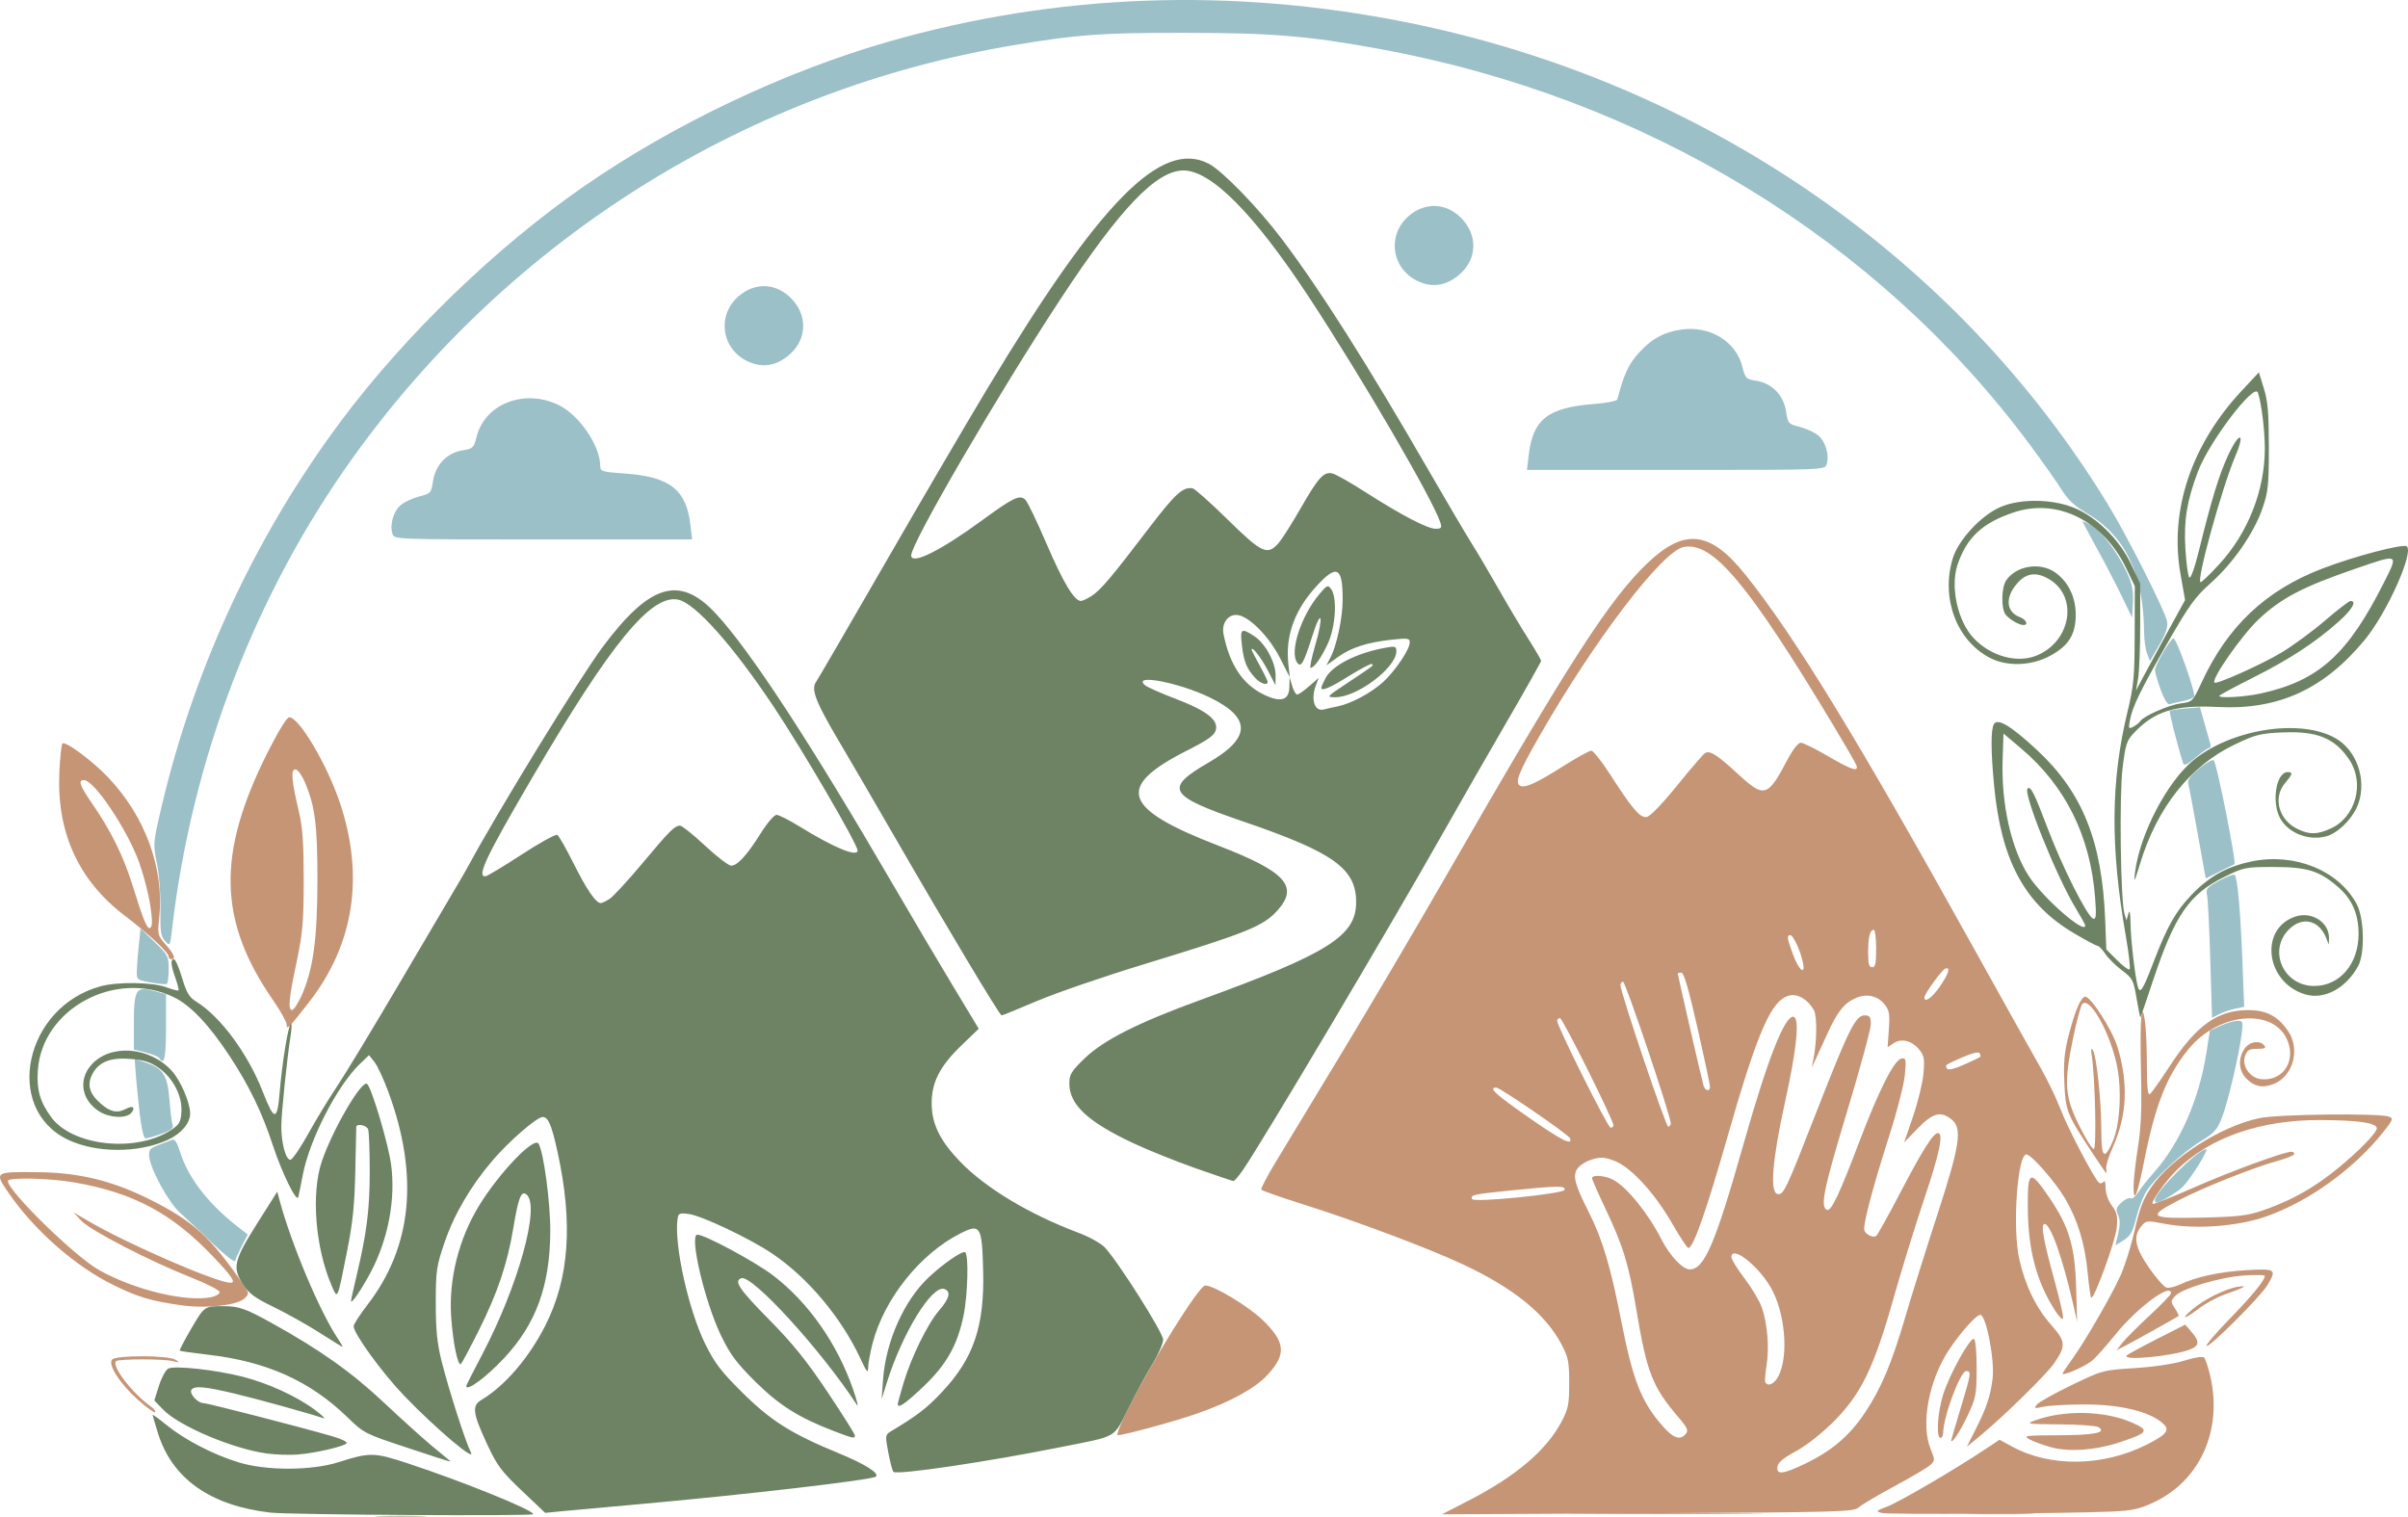
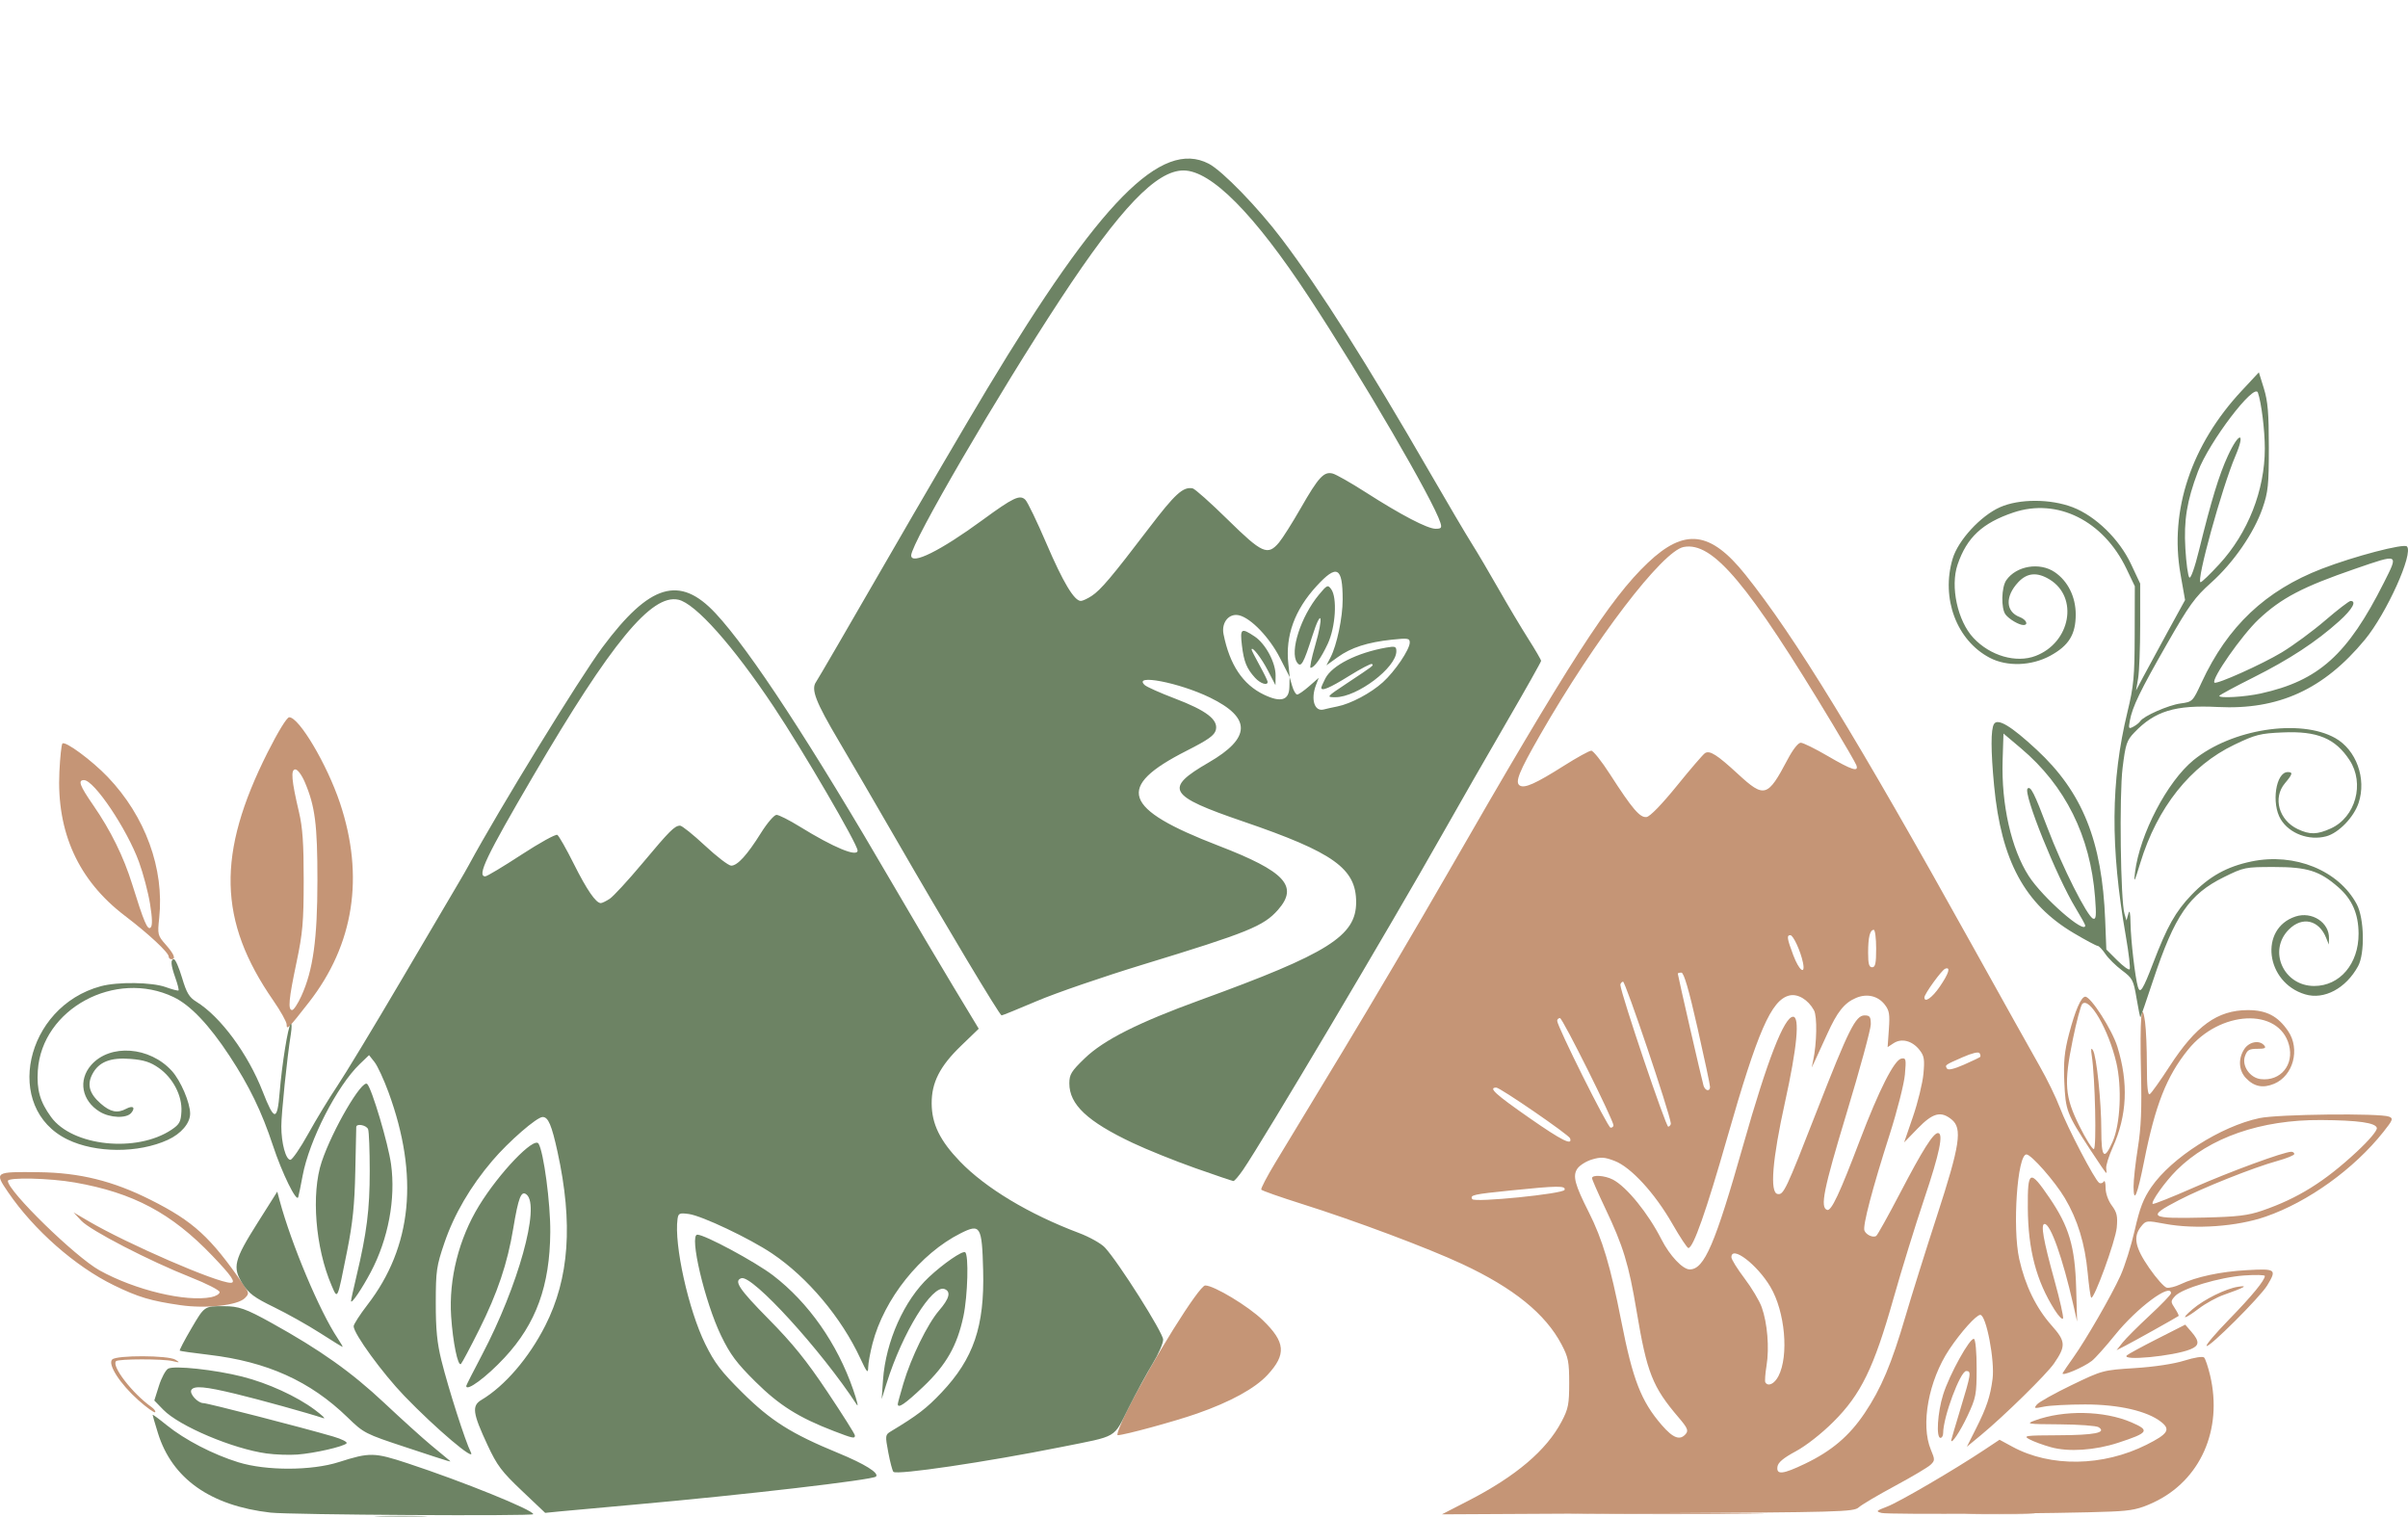
<svg xmlns="http://www.w3.org/2000/svg" width="400" height="252" viewBox="0 0 400 252" fill="none">
  <path d="M63.109 251.849C65.141 251.767 68.347 251.767 70.233 251.85C72.119 251.933 70.457 252.001 66.538 252C62.62 251.999 61.077 251.932 63.109 251.849Z" fill="#B8C2B4" />
-   <path d="M35.325 206.556C33.346 204.655 30.917 202.375 29.928 201.491C27.997 199.765 24.95 194.188 24.783 192.075C24.699 191.014 24.921 190.736 26.243 190.247C27.1 189.931 28.113 189.538 28.494 189.375C29.031 189.145 29.357 189.61 29.933 191.425C31.299 195.72 34.663 200.051 39.599 203.866L41.156 205.069L40.176 206.971C39.638 208.017 39.135 209.13 39.06 209.444C38.983 209.761 37.328 208.481 35.325 206.556ZM351.862 204.886C352.185 203.475 352.177 202.573 351.833 201.819C351.419 200.913 351.504 200.603 352.394 199.769C352.971 199.228 353.649 198.913 353.901 199.069C354.153 199.224 354.712 198.796 355.143 198.116C355.573 197.436 356.796 195.896 357.859 194.694C362.123 189.874 365.305 182.599 366.502 174.934L367.085 171.199L368.868 170.391C369.849 169.947 371.098 169.579 371.644 169.573C372.569 169.564 372.62 169.708 372.38 171.674C371.953 175.17 370.13 182.951 369.129 185.554C368.316 187.666 367.853 188.199 365.708 189.491C362.691 191.309 357.903 195.706 356.533 197.918C355.98 198.81 355.219 200.802 354.843 202.343C354.286 204.619 353.899 205.309 352.78 206.015L351.403 206.885L351.862 204.886ZM357.961 199.363C357.961 198.037 365.143 190.884 366.475 190.884C366.95 190.884 364.147 195.45 362.698 197.035C361.864 197.948 358.87 199.767 358.201 199.767C358.069 199.767 357.961 199.586 357.961 199.363ZM23.181 184.777C22.911 182.395 22.62 179.419 22.533 178.165L22.376 175.884L24.31 176.541C27.124 177.498 27.839 178.656 28.157 182.772C28.306 184.691 28.542 186.56 28.683 186.926C28.869 187.408 28.356 187.799 26.811 188.351C25.642 188.769 24.456 189.111 24.178 189.11C23.868 189.108 23.481 187.427 23.181 184.777ZM26.465 175.782C26.314 175.537 25.3 175.114 24.213 174.841L22.235 174.344V170.677C22.235 164.133 22.472 163.749 25.909 164.701L27.578 165.164V170.695C27.578 175.728 27.279 177.096 26.465 175.782ZM367.158 159.436C367.001 154.135 366.755 149.289 366.612 148.666C366.381 147.664 366.615 147.392 368.642 146.29C369.903 145.606 371.061 145.173 371.216 145.328C371.676 145.787 372.15 151.056 372.481 159.409L372.791 167.242L371.276 167.568C370.442 167.747 369.239 168.159 368.603 168.484L367.445 169.074L367.158 159.436ZM25.018 163.197C22.695 162.779 22.681 162.767 22.729 161.173C22.756 160.291 22.906 158.371 23.063 156.905L23.349 154.24L25.686 156.49C27.909 158.629 28.024 158.852 28.024 161.017C28.024 162.269 27.873 163.366 27.69 163.455C27.506 163.545 26.304 163.428 25.018 163.197ZM27.412 156.302C26.702 155.518 26.589 154.726 26.653 150.994C26.696 148.536 26.441 145.23 26.074 143.475C25.474 140.604 25.488 140.032 26.236 136.631C31.553 112.445 41.927 89.684 56.611 69.986C67.267 55.692 82.44 41.033 97.039 30.927C111.995 20.574 130.495 11.803 147.798 6.862C175.582 -1.072 204.556 -2.133 233.696 3.717C282.776 13.571 325.038 42.639 350.184 83.838C353.387 89.087 359.661 101.5 359.978 103.216C360.15 104.152 359.803 105.203 358.673 107.157L357.133 109.823L356.656 108.572C356.394 107.884 356.171 106.285 356.16 105.019C356.078 95.285 353.004 88.954 346.529 85.181C344.624 84.071 343.499 83.017 342.503 81.408C341.742 80.18 339.33 76.763 337.142 73.814C311.838 39.715 273.225 16.209 229.281 8.154C217.323 5.961 211.323 5.463 196.777 5.452C182.963 5.442 179.157 5.716 168.503 7.488C124.307 14.84 84.924 39.396 58.647 75.987C42.383 98.634 31.858 126.077 28.574 154.399C28.249 157.2 28.239 157.216 27.412 156.302ZM366.228 144.977C366.125 144.453 365.528 141.126 364.901 137.583C364.274 134.041 363.648 130.743 363.51 130.254C363.321 129.584 363.767 128.944 365.322 127.648C366.456 126.703 367.548 126.103 367.749 126.315C368.258 126.854 371.572 143.58 371.169 143.58C371.129 143.58 370.043 144.108 368.755 144.755L366.414 145.93L366.228 144.977ZM362.666 126.847C361.748 124.012 360.279 118.244 360.436 118.087C360.545 117.979 361.714 117.801 363.035 117.692L365.437 117.493L366.177 120.098C366.584 121.531 367.019 123.053 367.144 123.481C367.269 123.908 367.194 124.258 366.976 124.258C366.759 124.258 365.743 124.973 364.719 125.848C363.438 126.942 362.798 127.254 362.666 126.847ZM358.919 114.573C358.392 113.132 357.963 111.673 357.965 111.332C357.971 110.489 360.554 106.047 361.038 106.047C361.563 106.047 364.803 115.196 364.469 115.735C364.323 115.97 363.487 116.297 362.609 116.461C361.732 116.625 360.759 116.857 360.446 116.977C360.078 117.118 359.539 116.27 358.919 114.573ZM352.395 98.925C351.416 96.902 349.562 93.339 348.277 91.007C346.991 88.674 345.939 86.702 345.939 86.623C345.939 86.545 346.536 86.788 347.265 87.165C348.928 88.023 351.774 91.747 353.289 95.047C354.19 97.011 354.415 98.119 354.31 100.084L354.176 102.603L352.395 98.925ZM65.191 88.686C64.696 87.132 65.383 84.824 66.632 83.845C67.277 83.339 68.663 82.709 69.712 82.445C71.544 81.985 71.631 81.885 71.929 79.904C72.332 77.221 74.264 75.215 76.837 74.808C78.571 74.534 78.704 74.404 79.177 72.532C80.574 66.998 87.283 64.478 92.947 67.361C96.317 69.076 99.71 74.118 99.71 77.411C99.71 78.31 99.988 78.395 103.79 78.664C111.248 79.192 113.996 81.33 114.68 87.137L114.972 89.613H90.229C65.533 89.613 65.485 89.611 65.191 88.686ZM253.939 75.588C254.639 69.647 257.136 67.697 264.795 67.11C266.907 66.948 268.599 66.61 268.67 66.336C269.706 62.311 270.478 60.602 272.085 58.781C274.252 56.326 276.432 55.122 279.431 54.725C284.089 54.109 288.373 56.745 289.413 60.868C289.919 62.87 290.031 62.983 291.782 63.26C294.356 63.666 296.288 65.672 296.691 68.356C296.988 70.337 297.076 70.437 298.908 70.897C299.957 71.16 301.343 71.79 301.988 72.296C303.236 73.276 303.923 75.584 303.429 77.137C303.135 78.062 303.087 78.064 278.391 78.064H253.648L253.939 75.588ZM124.4 60.117C119.885 58.155 118.974 52.465 122.659 49.237C125.495 46.753 129.206 47.015 131.725 49.877C134.097 52.572 133.972 56.217 131.425 58.641C129.26 60.702 126.891 61.199 124.4 60.117ZM235.715 46.791C231.2 44.83 230.289 39.139 233.974 35.912C236.81 33.428 240.521 33.69 243.04 36.552C245.412 39.246 245.287 42.892 242.74 45.316C240.575 47.377 238.206 47.874 235.715 46.791Z" fill="#9CC0C8" />
  <path d="M263.899 251.403C271.063 251.334 282.784 251.334 289.947 251.403C297.11 251.471 291.25 251.528 276.923 251.528C262.597 251.528 256.736 251.471 263.899 251.403ZM327.349 251.404C329.982 251.326 334.289 251.326 336.922 251.404C339.555 251.483 337.401 251.547 332.135 251.547C326.87 251.547 324.716 251.483 327.349 251.404Z" fill="#D2AC95" />
  <path d="M243.878 249.314C251.808 245.238 256.884 240.93 259.405 236.137C260.515 234.028 260.663 233.275 260.663 229.749C260.663 226.217 260.516 225.471 259.398 223.345C256.716 218.247 251.431 213.965 242.904 209.983C237.181 207.31 225.093 202.777 216.262 199.993C212.653 198.855 209.615 197.786 209.511 197.618C209.407 197.45 210.47 195.416 211.873 193.099C213.276 190.781 218.295 182.489 223.026 174.672C227.757 166.854 235.533 153.662 240.306 145.356C260.685 109.892 267.378 99.507 273.734 93.483C279.856 87.682 284.118 88.2 289.922 95.451C298.127 105.703 308.517 122.687 327.655 157.127C332.61 166.044 337.648 175.063 338.851 177.17C340.054 179.277 341.543 182.338 342.16 183.972C343.411 187.289 347.989 196.053 348.698 196.49C348.949 196.645 349.293 196.549 349.461 196.277C349.63 196.005 349.768 196.476 349.768 197.324C349.768 198.238 350.187 199.43 350.798 200.255C351.652 201.407 351.793 202.036 351.62 203.927C351.418 206.132 347.815 216.001 347.373 215.56C347.253 215.44 346.992 213.587 346.792 211.442C346.341 206.595 345.114 202.586 342.992 199.02C341.333 196.232 337.411 191.772 336.619 191.772C335.104 191.772 334.266 203.959 335.423 209.15C336.402 213.537 338.235 217.297 340.797 220.176C343.156 222.825 343.203 223.579 341.193 226.503C339.957 228.3 332.853 235.268 329.094 238.371L326.72 240.331L328.264 237.261C330.003 233.805 330.61 231.983 330.989 229.083C331.389 226.026 329.935 218.423 328.95 218.423C328.286 218.423 325.718 221.281 323.804 224.152C320.356 229.322 319.006 236.683 320.745 240.835C321.432 242.475 321.428 242.624 320.683 243.334C320.248 243.749 317.587 245.328 314.77 246.843C311.954 248.358 309.249 249.958 308.759 250.398C307.922 251.151 305.847 251.209 273.693 251.378L239.516 251.557L243.878 249.314ZM299.867 243.139C304.273 241.023 307.203 238.531 309.75 234.732C312.497 230.635 314.204 226.586 316.537 218.625C317.537 215.216 319.883 207.729 321.751 201.988C325.591 190.189 326.009 187.436 324.183 185.96C322.396 184.515 321.069 184.866 318.566 187.443L316.301 189.776L317.775 185.48C318.586 183.117 319.366 179.919 319.508 178.372C319.73 175.952 319.636 175.397 318.834 174.388C317.635 172.882 315.877 172.429 314.562 173.289L313.558 173.945L313.766 170.977C313.944 168.446 313.838 167.837 313.047 166.841C311.917 165.42 310.104 165.01 308.314 165.771C306.36 166.603 305.195 168.065 303.513 171.794C302.688 173.621 301.773 175.616 301.479 176.226L300.944 177.337L301.18 176.226C301.805 173.286 301.882 168.852 301.326 167.83C300.364 166.063 298.626 165.022 297.222 165.374C294.232 166.123 291.983 171.272 286.929 188.942C283.412 201.241 281.272 207.318 280.458 207.318C280.265 207.318 279.062 205.497 277.785 203.271C274.866 198.182 270.907 193.875 268.2 192.844C266.527 192.206 265.925 192.169 264.44 192.613C263.467 192.904 262.37 193.601 262 194.163C261.221 195.35 261.6 196.776 263.908 201.345C266.192 205.867 267.525 210.333 269.319 219.474C271.234 229.231 272.621 232.789 276.053 236.745C277.945 238.926 279.084 239.338 280.04 238.189C280.499 237.637 280.298 237.177 278.87 235.505C274.489 230.375 273.581 228.08 271.853 217.756C270.551 209.982 269.64 207 266.649 200.71C265.443 198.174 264.456 195.926 264.456 195.713C264.456 195.109 266.598 195.258 267.929 195.955C270.216 197.153 273.77 201.529 275.975 205.862C277.355 208.576 279.514 210.872 280.685 210.872C283.106 210.872 284.901 206.694 289.602 190.12C293.581 176.092 296.38 168.897 297.859 168.897C299.003 168.897 298.517 174.017 296.508 183.111C294.412 192.599 293.965 198.077 295.265 198.338C296.277 198.542 296.631 197.793 301.837 184.454C307.092 170.985 308.247 168.675 309.721 168.675C310.605 168.675 310.763 168.9 310.763 170.156C310.763 170.971 308.954 177.617 306.744 184.925C302.901 197.629 302.305 200.592 303.516 200.988C304.207 201.214 305.579 198.297 308.932 189.471C312.12 181.081 314.662 176.065 315.837 175.848C316.614 175.705 316.661 175.916 316.428 178.513C316.289 180.065 315.152 184.532 313.902 188.441C311.027 197.426 309.399 203.619 309.704 204.412C309.978 205.123 311.116 205.651 311.658 205.317C311.861 205.192 313.669 201.943 315.677 198.098C319.362 191.039 321.144 188.219 321.917 188.219C322.887 188.219 322.185 191.594 319.652 199.115C318.173 203.505 315.862 210.994 314.515 215.758C311.269 227.239 309.123 231.639 304.544 236.197C302.563 238.17 300.005 240.173 298.296 241.091C296.246 242.193 295.36 242.936 295.259 243.638C295.058 245.042 296.147 244.924 299.867 243.139ZM295.419 228.605C297.181 225.206 296.524 217.881 294.087 213.77C291.878 210.044 287.61 206.802 287.61 208.849C287.61 209.203 288.586 210.779 289.78 212.352C290.973 213.925 292.263 216.085 292.645 217.151C293.588 219.779 293.928 223.905 293.444 226.862C293.225 228.206 293.136 229.455 293.248 229.638C293.704 230.387 294.754 229.888 295.419 228.605ZM259.894 197.658C260.13 196.944 258.772 196.959 250.938 197.757C244.692 198.393 244.143 198.517 244.565 199.199C244.937 199.799 259.676 198.317 259.894 197.658ZM260.806 189.09C260.598 188.503 249.198 180.668 248.552 180.668C247.181 180.668 248.356 181.745 254.065 185.722C259.438 189.465 261.263 190.376 260.806 189.09ZM268.018 186.942C268.018 186.075 259.566 169.12 259.134 169.12C258.878 169.12 258.668 169.325 258.668 169.575C258.668 170.5 267.077 187.331 267.539 187.331C267.803 187.331 268.018 187.156 268.018 186.942ZM277.547 186.609C277.343 184.794 269.961 162.926 269.598 163.06C269.341 163.156 269.147 163.409 269.166 163.623C269.315 165.285 276.759 187.307 277.125 187.171C277.382 187.076 277.572 186.823 277.547 186.609ZM284.06 180.557C284.066 180.252 283.133 175.854 281.985 170.785C280.542 164.408 279.715 161.569 279.302 161.569C278.973 161.569 278.704 161.643 278.704 161.734C278.704 162.02 282.723 179.517 282.976 180.335C283.252 181.226 284.042 181.388 284.06 180.557ZM328.93 175.575C329.028 175.477 328.984 175.197 328.832 174.952C328.662 174.677 327.575 174.938 326.005 175.629C323.026 176.941 323.056 176.918 323.426 177.516C323.609 177.81 324.619 177.576 326.232 176.864C327.618 176.253 328.832 175.672 328.93 175.575ZM322.229 163.89C323.735 161.686 324.073 160.556 323.118 160.922C322.542 161.142 319.668 165.111 319.668 165.686C319.668 166.652 320.962 165.745 322.229 163.89ZM299.494 159.903C299.105 158.001 297.886 155.35 297.399 155.35C296.766 155.35 296.847 155.903 297.883 158.665C298.843 161.226 299.935 162.065 299.494 159.903ZM311.654 157.571C311.654 155.861 311.475 154.462 311.256 154.462C310.62 154.462 310.318 155.69 310.318 158.274C310.318 160.117 310.474 160.68 310.986 160.68C311.516 160.68 311.654 160.039 311.654 157.571ZM278.57 130.513C280.829 127.724 282.925 125.289 283.227 125.103C284.022 124.613 285.214 125.368 288.666 128.547C293.09 132.622 293.613 132.47 296.953 126.146C297.836 124.475 298.706 123.374 299.137 123.38C299.532 123.386 301.556 124.385 303.635 125.601C307.624 127.933 308.824 128.31 308.352 127.084C308.198 126.683 306.435 123.635 304.434 120.31C290.335 96.878 284.505 89.943 279.68 90.863C276.145 91.537 264.94 106.209 255.834 122.086C252.298 128.251 251.61 129.968 252.462 130.494C253.269 130.991 255.11 130.164 259.798 127.197C261.966 125.825 264.006 124.702 264.331 124.702C264.656 124.702 266.048 126.451 267.424 128.589C271.168 134.404 272.427 135.876 273.522 135.719C274.096 135.637 276.059 133.613 278.57 130.513ZM312.563 251.329C311.554 251.061 311.626 250.979 313.48 250.272C315.464 249.516 324.585 244.191 329.582 240.87L332.148 239.165L334.296 240.33C340.612 243.759 349.335 243.627 356.57 239.993C360.143 238.198 360.605 237.47 358.982 236.197C356.679 234.39 351.958 233.306 346.384 233.304C343.568 233.303 340.474 233.468 339.509 233.671C337.908 234.008 337.808 233.977 338.367 233.306C338.703 232.901 341.296 231.453 344.128 230.087C349.232 227.626 349.326 227.601 354.621 227.265C357.864 227.06 361.099 226.57 362.851 226.02C364.508 225.5 365.904 225.28 366.128 225.504C366.343 225.719 366.794 227.061 367.131 228.488C369.259 237.51 365.494 245.959 357.731 249.583C355.362 250.689 354.169 250.947 350.741 251.097C342.853 251.441 313.652 251.619 312.563 251.329ZM340.688 240.408C339.392 240.047 337.789 239.458 337.126 239.099C336.014 238.497 336.386 238.444 341.931 238.421C347.949 238.397 349.99 237.988 348.61 237.085C348.243 236.844 345.338 236.63 342.154 236.609C336.707 236.573 336.464 236.535 338.033 235.96C342.849 234.196 349.507 234.324 354.035 236.267C357.184 237.618 356.933 238.008 351.851 239.669C347.991 240.931 343.607 241.221 340.688 240.408ZM324.126 239.242C324.128 239.151 324.827 236.778 325.679 233.969C327.418 228.238 327.492 227.75 326.625 227.75C325.632 227.75 322.785 235.393 322.785 238.06C322.785 238.497 322.585 238.855 322.34 238.855C321.59 238.855 321.844 234.668 322.775 231.684C323.819 228.336 327.271 222.104 327.906 222.42C328.161 222.547 328.349 224.636 328.346 227.306C328.342 231.672 328.245 232.176 326.833 235.19C325.614 237.793 324.103 240.054 324.126 239.242ZM187.252 234.302C191.392 226.05 199.196 213.537 200.203 213.537C201.656 213.537 207.371 216.983 209.769 219.305C213.536 222.954 213.711 224.976 210.553 228.394C208.484 230.633 204.403 232.872 198.844 234.818C195.13 236.118 186.724 238.41 185.671 238.41C185.407 238.41 186.119 236.562 187.252 234.302ZM22.98 232.59C19.936 229.884 17.841 226.625 18.636 225.833C19.372 225.098 27.958 225.128 29.137 225.87C29.932 226.37 29.885 226.395 28.691 226.103C27.096 225.712 19.669 225.721 19.275 226.114C18.474 226.912 21.988 231.47 25.129 233.706C25.618 234.055 25.905 234.453 25.766 234.592C25.628 234.73 24.374 233.829 22.98 232.59ZM342.648 228.077C342.821 227.775 343.604 226.629 344.388 225.529C346.505 222.559 350.721 215.245 352.228 211.93C352.956 210.329 354.03 206.908 354.614 204.327C355.448 200.649 356.044 199.104 357.376 197.176C360.738 192.306 368.914 187.096 375.326 185.738C378.413 185.084 395.319 184.893 396.85 185.494C397.589 185.784 397.497 186.034 395.923 188.017C391.029 194.186 383.448 199.643 376.359 202.102C371.594 203.755 364.673 204.249 359.618 203.297C356.564 202.723 356.484 202.732 355.672 203.731C354.296 205.427 354.645 207.219 357.021 210.65C358.205 212.36 359.514 213.826 359.93 213.908C360.346 213.99 361.344 213.745 362.147 213.365C364.829 212.096 368.829 211.238 373.211 210.995C378.083 210.723 378.239 210.84 376.61 213.537C375.447 215.461 366.926 223.961 366.543 223.579C366.39 223.426 368.065 221.454 370.266 219.196C374.067 215.297 376.216 212.684 376.216 211.961C376.216 211.781 374.663 211.744 372.766 211.879C368.722 212.168 362.456 214.039 361.314 215.299C360.557 216.133 360.555 216.24 361.277 217.339C361.696 217.978 361.973 218.548 361.892 218.607C361.51 218.885 354.445 222.833 353.104 223.517L351.588 224.292L352.573 223.042C353.116 222.354 355.151 220.317 357.096 218.514C359.041 216.711 360.632 215.054 360.632 214.831C360.632 213.034 354.96 217.263 351.327 221.77C349.782 223.684 348.059 225.612 347.498 226.053C346.073 227.171 342.251 228.766 342.648 228.077ZM375.761 201.111C381.669 199.089 386.147 196.302 391.498 191.316C393.553 189.402 394.903 187.803 394.822 187.379C394.657 186.515 391.743 186.099 385.567 186.057C375.562 185.99 367.015 188.958 361.569 194.391C359.633 196.323 357.259 199.66 357.588 199.988C357.7 200.1 360.767 198.88 364.404 197.278C370.459 194.61 379.401 191.328 380.614 191.328C380.889 191.328 381.114 191.495 381.114 191.699C381.114 191.904 379.862 192.418 378.331 192.841C374.297 193.958 365.961 197.278 361.908 199.381C356.524 202.175 356.973 202.476 366.198 202.257C371.652 202.128 373.406 201.918 375.761 201.111ZM353.308 225.141C353.54 224.927 355.815 223.693 358.363 222.399L362.996 220.047L364.04 221.258C365.402 222.838 365.359 223.534 363.86 224.142C361.023 225.292 352.237 226.124 353.308 225.141ZM341.301 217.593C338.255 212.781 336.893 207.602 336.846 200.656C336.803 194.345 337.166 194.175 340.44 198.976C343.703 203.762 344.682 207.072 344.878 213.981L345.036 219.533L344.393 216.711C342.624 208.95 340.624 203.321 339.637 203.321C338.949 203.321 339.413 205.963 341.3 212.793C342.166 215.926 342.796 218.723 342.7 219.009C342.604 219.296 341.975 218.658 341.301 217.593ZM364.194 217.498C366.135 215.838 369.707 214.072 371.764 213.755C373.563 213.478 372.879 213.865 369.398 215.095C368.219 215.512 366.364 216.531 365.275 217.36C362.834 219.219 362.068 219.317 364.194 217.498ZM29.995 216.813C25.045 216.104 22.978 215.486 18.896 213.496C12.506 210.38 5.607 204.306 1.342 198.041C-0.957 194.663 -0.917 194.636 6.428 194.721C13.224 194.799 18.762 196.168 25.023 199.317C32.137 202.895 34.96 205.478 40.446 213.427C41.394 214.8 41.405 214.909 40.667 215.647C39.463 216.853 34.245 217.423 29.995 216.813ZM35.092 215.48C35.857 215.327 36.483 214.95 36.483 214.641C36.483 214.331 34.33 213.228 31.697 212.189C24.844 209.483 15.002 204.393 13.5 202.778L12.217 201.398L14.666 202.833C21.151 206.633 36.036 213.093 38.307 213.093C39.257 213.093 38.502 211.977 35.259 208.59C28.486 201.516 22.144 198.139 12.427 196.433C8.261 195.702 1.308 195.54 1.308 196.174C1.308 197.863 12.509 208.792 16.531 211.027C22.411 214.296 30.863 216.324 35.092 215.48ZM354.412 197.155C354.405 196.085 354.723 193.187 355.12 190.715C355.667 187.31 355.794 184.228 355.644 178.003C355.437 169.405 355.743 165.65 356.319 169.737C356.487 170.931 356.625 174.191 356.625 176.981C356.625 180.528 356.771 181.963 357.11 181.754C357.377 181.589 358.85 179.52 360.384 177.155C364.774 170.384 368.338 167.815 373.368 167.797C376.479 167.786 378.4 168.787 380.102 171.306C382.119 174.292 380.934 178.714 377.761 180.036C375.891 180.815 374.42 180.515 373.067 179.079C371.868 177.805 371.765 175.858 372.813 174.262C373.623 173.03 375.335 172.725 376.125 173.672C376.48 174.099 376.214 174.227 374.97 174.227C373.608 174.227 373.284 174.42 372.917 175.45C372.353 177.033 373.734 179.046 375.529 179.259C378.834 179.649 381.121 176.884 380.228 173.577C378.544 167.34 368.743 167.813 363.45 174.386C359.892 178.804 358.027 183.542 356.169 192.883C355.039 198.564 354.432 200.04 354.412 197.155ZM347.204 190.967C343.306 184.997 343.116 184.501 342.909 179.742C342.763 176.38 342.925 174.71 343.681 171.802C344.711 167.839 345.701 165.566 346.396 165.566C347.324 165.566 350.857 171.078 351.724 173.878C353.587 179.896 353.341 185.287 350.961 190.577C350.286 192.078 349.794 193.66 349.868 194.093C349.942 194.527 349.939 194.869 349.863 194.853C349.786 194.838 348.59 193.089 347.204 190.967ZM350.929 189.668C352.222 186.753 352.508 180.595 351.541 176.493C350.248 171.008 347.094 165.569 345.898 166.762C345.642 167.017 344.928 169.7 344.31 172.725C342.82 180.024 342.988 182.167 345.43 187.085C346.468 189.174 347.538 190.884 347.808 190.884C348.292 190.884 348.031 179.004 347.466 175.338C347.296 174.233 347.352 173.978 347.66 174.457C348.263 175.396 349.055 182.944 349.055 187.757C349.055 192.345 349.528 192.828 350.929 189.668ZM47.615 170.181C47.615 169.753 46.61 167.953 45.382 166.181C36.232 152.977 35.981 141.827 44.454 124.989C46.205 121.51 47.655 119.15 48.041 119.15C49.689 119.15 54.333 126.993 56.474 133.392C60.56 145.603 58.798 156.908 51.315 166.503C47.898 170.885 47.615 171.166 47.615 170.181ZM50.061 165.455C52.009 161.173 52.724 156.026 52.728 146.245C52.732 136.971 52.341 133.932 50.631 129.921C50.125 128.735 49.438 127.811 49.061 127.811C48.268 127.811 48.425 129.645 49.669 134.918C50.269 137.462 50.453 140.139 50.448 146.245C50.442 153.188 50.284 154.983 49.251 159.89C47.962 166.006 47.8 167.787 48.53 167.787C48.788 167.787 49.477 166.738 50.061 165.455ZM28.023 158.903C28.023 158.235 24.672 155.114 20.752 152.133C13.015 146.249 9.38 138.257 9.866 128.194C9.983 125.778 10.209 123.67 10.368 123.511C10.837 123.044 15.261 126.312 17.911 129.083C24.143 135.602 27.322 144.33 26.443 152.515C26.151 155.234 26.191 155.397 27.527 156.914C28.944 158.524 29.262 159.348 28.469 159.348C28.224 159.348 28.023 159.148 28.023 158.903ZM24.924 150.155C24.617 148.249 23.791 145.114 23.088 143.189C21.084 137.701 15.631 129.588 13.946 129.588C12.902 129.588 13.245 130.515 15.5 133.777C18.398 137.971 20.545 142.332 21.965 146.911C23.901 153.151 24.514 154.587 25.023 154.079C25.338 153.765 25.307 152.535 24.924 150.155Z" fill="#C59576" />
  <path d="M44.943 251.272C34.953 250.132 28.578 245.627 26.231 238.048C25.747 236.486 25.352 235.126 25.352 235.027C25.352 234.928 26.404 235.699 27.689 236.741C30.708 239.187 35.391 241.614 39.6 242.913C44.234 244.342 51.76 244.325 56.297 242.875C61.413 241.239 62.169 241.253 67.739 243.089C76.891 246.106 88.579 250.84 88.579 251.531C88.579 251.879 48.168 251.64 44.943 251.272ZM86.687 247.638C83.327 244.452 82.569 243.443 80.988 240.055C78.51 234.743 78.344 233.519 79.97 232.551C83.849 230.241 87.857 225.578 90.579 220.209C94.567 212.345 95.21 203.217 92.614 191.35C91.638 186.888 91.07 185.554 90.144 185.554C89.181 185.554 84.508 189.612 81.785 192.814C78.135 197.105 75.441 201.719 73.833 206.43C72.503 210.329 72.393 211.089 72.388 216.424C72.383 220.843 72.605 223.094 73.332 226.019C74.5 230.717 77.318 239.508 78.216 241.258C79.115 243.009 72.382 237.304 67.191 231.916C63.535 228.122 58.746 221.543 58.746 220.315C58.746 219.989 59.781 218.381 61.046 216.741C68.456 207.134 69.625 195.338 64.542 181.457C63.762 179.326 62.714 177.064 62.213 176.429L61.303 175.275L59.768 176.75C55.977 180.394 51.368 189.404 50.266 195.326C49.97 196.914 49.644 198.505 49.54 198.861C49.266 199.805 46.848 194.873 45.332 190.279C43.493 184.705 41.407 180.395 38.142 175.427C34.737 170.245 31.639 166.982 28.853 165.641C19.166 160.979 6.945 167.589 6.283 177.848C6.077 181.052 6.637 183.012 8.486 185.558C12.018 190.422 22.702 191.545 28.497 187.661C29.815 186.777 30.042 186.36 30.137 184.651C30.282 182.032 28.741 179.065 26.373 177.401C24.991 176.43 23.896 176.079 21.703 175.903C18.32 175.632 16.393 176.403 15.332 178.451C14.424 180.201 14.848 181.679 16.732 183.328C18.345 184.742 19.491 184.973 20.966 184.185C22.085 183.588 22.55 183.974 21.799 184.877C21.012 185.822 18.286 185.721 16.579 184.684C13.571 182.854 12.941 179.425 15.151 176.914C18.289 173.349 24.872 173.838 28.555 177.909C30.02 179.528 31.585 183.186 31.585 184.99C31.585 186.583 30.086 188.343 27.866 189.356C22.971 191.592 15.906 191.565 11.224 189.293C0.467 184.072 4.132 167.217 16.761 163.825C19.569 163.07 25.252 163.151 27.536 163.978C28.615 164.368 29.569 164.616 29.656 164.53C29.743 164.443 29.511 163.516 29.141 162.47C28.365 160.275 28.291 159.348 28.895 159.348C29.13 159.348 29.735 160.733 30.241 162.427C30.994 164.95 31.424 165.669 32.62 166.406C36.633 168.88 41.19 175.053 43.64 181.334C45.568 186.274 46.059 186.293 46.456 181.445C46.843 176.719 47.844 170.512 48.285 170.104C48.474 169.929 48.486 170.685 48.312 171.785C47.678 175.775 46.733 184.941 46.731 187.109C46.729 189.897 47.476 192.661 48.233 192.661C48.551 192.661 49.889 190.712 51.208 188.33C52.527 185.948 54.683 182.4 55.998 180.446C57.314 178.492 62.151 170.497 66.747 162.679C71.343 154.862 75.58 147.666 76.163 146.689C76.746 145.712 77.523 144.355 77.891 143.675C82.811 134.572 96.278 112.63 100.081 107.52C107.932 96.973 112.907 95.484 118.878 101.896C124.61 108.051 134.612 123.354 148.514 147.241C151.608 152.556 156.039 160.051 158.361 163.897L162.583 170.889L159.644 173.723C156.114 177.124 154.736 179.838 154.762 183.333C154.787 186.723 156.14 189.487 159.464 192.941C163.721 197.363 170.922 201.691 179.228 204.82C180.963 205.473 182.896 206.553 183.522 207.219C185.739 209.575 193.214 221.384 193.214 222.531C193.214 223.153 192.434 224.944 191.48 226.51C190.526 228.076 188.725 231.387 187.478 233.866C184.883 239.024 185.846 238.463 176.295 240.374C163.854 242.864 148.976 245.064 148.409 244.498C148.242 244.332 147.859 242.884 147.557 241.281C147.03 238.483 147.046 238.342 147.959 237.792C152.411 235.108 153.904 233.963 156.405 231.318C161.727 225.69 163.554 220.33 163.313 211.045C163.121 203.653 162.86 203.221 159.579 204.868C152.87 208.234 146.869 215.742 144.936 223.186C144.551 224.668 144.227 226.451 144.216 227.148C144.198 228.216 143.994 227.982 142.921 225.671C139.764 218.868 134.159 212.199 128.265 208.233C124.54 205.727 116.592 201.958 114.418 201.667C112.869 201.46 112.684 201.542 112.549 202.49C111.949 206.723 114.364 217.615 117.161 223.285C118.706 226.419 119.779 227.823 123.286 231.304C128.035 236.015 131.446 238.169 139.232 241.371C143.644 243.186 146.086 244.708 145.509 245.283C144.952 245.839 123.57 248.324 105.498 249.933C99.988 250.423 94.374 250.934 93.021 251.069L90.562 251.313L86.687 247.638ZM101.279 149.306C101.88 148.913 104.32 146.265 106.701 143.421C111.273 137.959 112.055 137.176 112.966 137.153C113.278 137.146 115.14 138.638 117.104 140.47C119.068 142.303 121.03 143.802 121.463 143.802C122.505 143.802 124.116 142.03 126.411 138.361C127.443 136.712 128.602 135.362 128.988 135.362C129.374 135.362 131.11 136.239 132.844 137.31C138.513 140.81 142.455 142.44 142.455 141.285C142.455 140.243 133.361 124.654 128.506 117.373C121.733 107.216 115.516 100.24 112.683 99.62C108.218 98.641 101.536 106.76 88.564 128.922C80.753 142.269 79.173 145.578 80.614 145.578C80.887 145.578 83.583 143.962 86.606 141.987C89.629 140.012 92.317 138.528 92.58 138.69C92.843 138.852 94.075 141.018 95.317 143.503C97.487 147.841 98.987 150.02 99.803 150.02C100.014 150.02 100.678 149.699 101.279 149.306ZM67.524 240.451C60.627 238.175 60.444 238.082 57.729 235.445C51.527 229.424 44.362 226.193 34.684 225.055C32.123 224.754 29.953 224.446 29.861 224.372C29.77 224.298 30.641 222.629 31.796 220.664C33.979 216.949 33.935 216.979 37.151 216.979C39.666 216.979 40.811 217.38 45.117 219.769C53.216 224.262 58.371 227.921 63.859 233.073C66.743 235.781 70.229 238.93 71.606 240.07C72.982 241.211 74.298 242.303 74.531 242.498C75.087 242.964 75.538 243.096 67.524 240.451ZM44.289 241.447C38.695 240.681 29.77 236.905 27.13 234.188L25.631 232.646L26.404 230.202C26.828 228.858 27.52 227.575 27.94 227.351C28.96 226.806 35.732 227.538 40.238 228.68C44.512 229.763 49.281 231.943 52.29 234.188C53.514 235.101 54.161 235.73 53.727 235.585C51.209 234.744 43.174 232.517 39.155 231.546C34.078 230.319 32.244 230.155 31.791 230.888C31.412 231.498 32.845 233.08 33.776 233.08C34.471 233.08 50.081 237.097 55.34 238.629C56.791 239.052 57.775 239.557 57.562 239.769C57.004 240.327 52.229 241.412 49.396 241.626C48.049 241.728 45.751 241.647 44.289 241.447ZM138.533 237.733C132.68 235.486 129.444 233.451 125.482 229.523C122.359 226.426 121.3 225.008 119.793 221.902C117.081 216.313 114.442 205.098 115.838 205.098C117.085 205.098 125.485 209.62 128.429 211.877C134.313 216.385 139.096 223.212 141.73 230.86C142.361 232.692 142.632 233.815 142.332 233.355C136.419 224.294 124.956 211.731 123.149 212.331C121.849 212.763 122.772 214.151 127.649 219.093C131.695 223.195 133.949 225.985 137.456 231.233C139.961 234.981 142.01 238.229 142.01 238.451C142.01 239.015 141.712 238.953 138.533 237.733ZM149.134 233.239C149.134 233.082 149.556 231.533 150.071 229.797C151.351 225.485 154.078 219.916 156.001 217.686C157.716 215.697 158.005 214.555 156.899 214.131C154.858 213.35 149.905 221.399 147.289 229.749L146.454 232.414L146.682 229.212C147.137 222.823 150.192 215.988 154.309 212.148C156.746 209.874 159.861 207.735 160.321 208.019C160.94 208.401 160.758 215.237 160.038 218.645C159.003 223.541 157.178 226.743 153.362 230.359C150.339 233.224 149.134 234.045 149.134 233.239ZM77.447 230.23C77.447 230.128 78.639 227.78 80.095 225.011C86.071 213.65 89.769 200.342 87.477 198.444C86.583 197.704 86.118 198.879 85.261 204.047C84.296 209.872 82.646 214.776 79.603 220.866C78.139 223.797 76.775 226.365 76.572 226.572C76.07 227.084 75.222 222.967 74.939 218.645C74.535 212.456 76.222 205.768 79.567 200.301C82.912 194.833 88.714 188.776 89.457 189.976C90.313 191.358 91.444 199.862 91.409 204.653C91.343 213.589 89.058 219.876 83.828 225.511C80.819 228.753 77.447 231.247 77.447 230.23ZM53.121 221.409C51.13 220.133 47.71 218.216 45.521 217.149C42.207 215.534 41.334 214.881 40.294 213.241C38.573 210.527 38.867 209.336 42.794 203.119L46.056 197.954L46.448 199.416C48.388 206.649 53.116 217.881 56.085 222.309C56.617 223.103 56.983 223.748 56.898 223.741C56.812 223.735 55.113 222.686 53.121 221.409ZM58.311 216.126C58.305 215.962 58.716 214.083 59.224 211.951C60.926 204.8 61.416 200.919 61.417 194.585C61.417 191.124 61.296 187.975 61.148 187.589C60.88 186.893 59.203 186.578 59.179 187.22C59.172 187.403 59.099 190.751 59.017 194.659C58.902 200.125 58.591 203.151 57.672 207.763C56 216.146 56.104 215.914 55.079 213.537C52.382 207.282 51.664 198.264 53.442 192.98C55.238 187.644 60.158 179.234 60.996 180.069C61.779 180.851 64.487 189.957 64.959 193.4C65.75 199.161 64.497 205.825 61.591 211.316C60.103 214.127 58.331 216.726 58.311 216.126ZM198.536 194.041C195.219 192.871 190.543 190.987 188.147 189.855C180.63 186.303 177.63 183.484 177.63 179.971C177.63 178.481 177.95 177.961 180.191 175.799C183.349 172.753 189.077 169.867 199.461 166.091C220.65 158.385 225.273 155.479 225.273 149.866C225.273 144.277 221.531 141.602 206.528 136.469C194.007 132.186 193.308 130.992 200.784 126.661C207.834 122.578 207.895 119.235 200.982 115.873C195.849 113.376 188.083 111.891 190.159 113.803C190.493 114.111 192.744 115.115 195.163 116.035C200.393 118.025 202.393 119.558 201.967 121.253C201.738 122.159 200.731 122.878 197.113 124.714C185.228 130.744 186.432 134.327 202.412 140.488C213.483 144.757 215.755 147.206 212.292 151.141C209.906 153.852 207.32 154.9 189.875 160.226C183.263 162.244 175.332 164.971 172.251 166.286C169.169 167.6 166.526 168.675 166.376 168.675C166.057 168.675 157.118 153.751 148.685 139.138C145.442 133.519 141.251 126.324 139.372 123.148C135.492 116.591 134.689 114.52 135.551 113.292C135.861 112.85 141.013 103.993 146.998 93.61C152.984 83.228 160.648 70.136 164.03 64.517C182.719 33.463 192.911 23.113 200.784 27.191C203.048 28.364 209.003 34.505 212.953 39.739C219.352 48.219 227.03 60.332 237.527 78.508C240.419 83.516 243.543 88.813 244.468 90.279C245.393 91.745 247.4 95.143 248.927 97.83C250.454 100.517 252.67 104.235 253.85 106.091C255.03 107.948 255.996 109.608 255.996 109.78C255.996 109.952 253.419 114.529 250.268 119.952C247.118 125.374 242.282 133.808 239.521 138.694C230.816 154.099 209.779 189.53 206.489 194.326C205.776 195.365 205.053 196.204 204.881 196.191C204.709 196.179 201.854 195.212 198.536 194.041ZM222.156 117.352C224.391 116.907 227.7 115.149 229.71 113.337C231.712 111.533 234.178 107.888 234.178 106.734C234.178 106.024 233.878 105.976 231.224 106.259C227.143 106.695 224.413 107.576 222.209 109.17L220.334 110.524L221.023 109.196C222.07 107.175 223.034 102.583 223.034 99.607C223.035 94.156 222.081 93.665 218.686 97.37C215.052 101.337 213.503 105.605 214.008 110.267L214.248 112.488L212.632 109.32C210.893 105.911 207.846 102.718 205.856 102.22C204.181 101.8 202.855 103.387 203.245 105.343C204.256 110.414 206.442 113.699 209.925 115.381C212.759 116.75 214.128 116.352 214.182 114.145L214.222 112.488L214.64 113.931C214.87 114.725 215.245 115.375 215.475 115.375C215.704 115.375 216.604 114.751 217.475 113.988L219.059 112.601L218.604 113.794C217.69 116.194 218.361 118.28 219.909 117.852C220.288 117.747 221.299 117.522 222.156 117.352ZM223.769 113.489C228.324 110.463 228.179 110.575 227.906 110.302C227.777 110.173 226.079 111.057 224.134 112.267C220.895 114.282 219.485 114.881 219.485 114.242C219.485 114.108 219.791 113.407 220.165 112.685C221.289 110.518 225.429 108.427 230.282 107.574C231.761 107.314 231.952 107.384 231.952 108.184C231.952 110.907 225.445 115.819 221.838 115.819C220.278 115.819 220.298 115.794 223.769 113.489ZM208.487 112.599C207.083 111.062 206.617 109.912 206.298 107.204C205.966 104.391 206.175 104.244 208.399 105.718C210.227 106.93 211.923 110.099 211.894 112.249L211.873 113.82L210.593 111.35C209.514 109.265 207.908 107.214 207.908 107.921C207.908 108.034 208.506 109.207 209.236 110.529C209.966 111.85 210.567 113.082 210.572 113.265C210.588 113.952 209.366 113.562 208.487 112.599ZM218.455 107.272C219.906 102.276 219.525 100.849 218.01 105.603C216.525 110.262 216.112 110.982 215.458 110.045C214.201 108.244 216.092 102.397 219.101 98.775C220.433 97.172 220.57 97.109 221.121 97.86C222.161 99.28 221.862 104.151 220.563 106.934C219.437 109.347 218.302 110.933 217.702 110.933C217.531 110.933 217.871 109.285 218.455 107.272ZM181.345 98.99C182.854 97.998 184.667 95.852 190.842 87.749C195.208 82.019 196.517 80.827 198.112 81.123C198.48 81.192 201.103 83.529 203.942 86.319C209.67 91.946 210.579 92.352 212.458 90.125C213.044 89.429 214.672 86.855 216.075 84.405C219.02 79.261 219.91 78.296 221.366 78.66C221.93 78.801 224.396 80.201 226.845 81.77C232.769 85.566 237.122 87.836 238.475 87.836C239.418 87.836 239.535 87.688 239.27 86.837C238.115 83.13 226.264 62.791 217.439 49.371C208.345 35.54 201.193 28.317 196.592 28.317C192.09 28.317 186.078 34.6 176.191 49.637C165.806 65.433 151.36 90.231 151.36 92.263C151.36 93.913 156.207 91.512 163.177 86.408C168.332 82.633 169.419 82.119 170.328 83.026C170.701 83.398 172.278 86.671 173.832 90.299C176.583 96.72 178.447 99.832 179.542 99.826C179.837 99.824 180.649 99.448 181.345 98.99ZM354.911 165.847C354.397 162.793 354.25 162.511 352.489 161.193C351.457 160.421 350.213 159.191 349.723 158.459C349.233 157.728 348.659 157.129 348.448 157.128C348.236 157.128 346.457 156.177 344.495 155.017C336.336 150.193 332.432 142.977 331.249 130.531C330.691 124.664 330.686 121.127 331.235 120.262C331.862 119.271 334.071 120.604 338.304 124.527C345.927 131.592 349.191 139.702 349.7 152.849L349.889 157.723L351.683 159.513C352.67 160.498 353.604 161.177 353.758 161.023C353.913 160.868 353.628 158.38 353.125 155.492C350.538 140.653 350.618 129.772 353.399 118.262C354.444 113.935 354.581 112.461 354.6 105.381L354.621 97.386L353.242 94.499C349.415 86.487 341.747 82.671 334.439 85.14C329.288 86.88 326.721 89.277 325.182 93.783C323.937 97.429 325.173 103.148 327.816 105.973C330.599 108.947 334.902 110.194 338.132 108.963C343.952 106.746 345.328 99.217 340.456 96.253C338.385 94.994 336.731 95.14 335.258 96.713C333.042 99.08 333.149 101.611 335.502 102.504C336.588 102.916 337.009 103.826 336.114 103.826C335.381 103.826 333.754 102.871 333.151 102.088C332.376 101.08 332.453 97.544 333.276 96.372C334.954 93.981 338.831 93.343 341.323 95.046C343.506 96.538 344.798 99.14 344.805 102.053C344.813 105.38 343.667 107.242 340.577 108.928C337.452 110.632 333.381 110.771 330.52 109.269C325.015 106.381 322.399 99.393 324.358 92.812C325.269 89.75 329.026 85.67 332.242 84.25C335.434 82.84 340.604 82.846 344.299 84.263C348.1 85.722 352.046 89.565 353.99 93.703L355.512 96.942V103.826C355.512 107.613 355.356 111.61 355.167 112.71L354.822 114.708L355.994 112.488C356.638 111.266 358.471 107.884 360.067 104.972L362.968 99.678L362.207 95.356C360.35 84.81 364 73.882 372.377 64.907L375.228 61.852L376.056 64.517C376.716 66.644 376.883 68.615 376.884 74.289C376.884 80.601 376.767 81.734 375.835 84.427C374.408 88.55 370.991 93.495 367.276 96.813C364.598 99.205 363.638 100.536 359.983 106.925C355.49 114.779 354.222 117.401 353.794 119.716C353.549 121.047 353.599 121.132 354.383 120.713C354.854 120.462 355.365 120.053 355.518 119.806C356.042 118.961 360.188 117.134 362.209 116.858C364.208 116.585 364.237 116.555 365.713 113.37C370.034 104.039 376.339 98.083 385.718 94.469C391.085 92.401 399.296 90.25 399.822 90.775C400.955 91.904 396.442 101.904 392.826 106.277C386.006 114.524 378.494 117.957 368.388 117.443C361.324 117.084 357.956 118.114 354.547 121.675C353.274 123.005 353.084 123.574 352.591 127.548C352.024 132.114 352.25 149.598 352.904 151.797L353.235 152.907L353.55 151.797C353.765 151.035 353.878 151.549 353.909 153.43C353.953 156.187 354.678 162.412 355.133 163.945C355.497 165.169 355.967 164.432 357.676 159.959C359.989 153.904 361.373 151.443 364.024 148.671C366.976 145.583 369.888 143.959 374.006 143.102C381.176 141.611 388.498 144.592 391.496 150.222C392.733 152.545 392.857 158.389 391.715 160.485C389.694 164.193 386.074 166.125 382.915 165.18C376.338 163.215 375.228 154.252 381.313 152.249C384.042 151.35 386.946 153.245 386.874 155.876L386.846 156.905L386.405 155.804C385.208 152.811 382.442 152.181 380.222 154.395C376.694 157.915 379.313 163.783 384.414 163.788C388.676 163.792 391.809 160.102 391.79 155.099C391.778 151.824 390.722 149.395 388.442 147.398C385.321 144.665 383.289 144.024 377.751 144.024C372.957 144.024 372.743 144.067 369.432 145.699C363.66 148.545 361.253 152.051 357.664 162.838C356.555 166.171 355.605 168.943 355.553 168.998C355.501 169.053 355.213 167.635 354.911 165.847ZM346.384 153.743C346.384 153.591 345.674 152.303 344.808 150.879C341.628 145.657 336.037 131.767 336.806 130.999C337.302 130.504 337.927 131.737 340.115 137.529C342.553 143.978 346.731 152.282 347.701 152.605C348.193 152.769 348.252 152.11 348.017 149.057C347.232 138.879 343.077 130.526 335.698 124.297L332.803 121.854L332.662 126.276C332.427 133.621 334.097 141.022 337.008 145.533C339.322 149.119 346.384 155.303 346.384 153.743ZM375.548 115.197C385.182 113.068 389.969 108.758 395.996 96.787C398.452 91.908 398.563 91.961 391.223 94.486C382.498 97.487 378.944 99.349 375.182 102.89C372.387 105.522 367.284 112.831 367.848 113.394C368.196 113.74 375.758 110.347 379.018 108.383C380.927 107.232 384.181 104.837 386.249 103.06C388.317 101.283 390.212 99.829 390.459 99.829C391.53 99.829 390.741 101.231 388.572 103.181C384.742 106.625 380.34 109.514 374.324 112.533C371.201 114.099 368.647 115.48 368.647 115.6C368.647 116.028 372.918 115.779 375.548 115.197ZM368.655 93.721C373.415 88.547 376.216 81.435 376.216 74.521C376.216 71.476 375.653 66.919 375.068 65.219C374.479 63.511 366.945 73.428 365.105 78.333C363.258 83.259 362.743 86.413 363.019 91.131C363.16 93.554 363.456 95.716 363.676 95.936C363.914 96.173 364.58 94.288 365.311 91.309C367.316 83.146 368.608 78.917 370.072 75.732C371.942 71.663 373.068 71.67 371.332 75.74C369.081 81.018 364.751 96.719 365.547 96.719C365.739 96.719 367.138 95.37 368.655 93.721ZM354.654 144.912C355.442 138.58 359.99 129.851 364.365 126.275C370.695 121.101 382.046 119.327 387.898 122.597C391.407 124.557 393.134 129.331 391.797 133.372C391.009 135.756 388.476 138.373 386.426 138.924C383.568 139.692 380.316 138.484 378.87 136.118C377.263 133.49 378.033 128.256 380.026 128.256C380.922 128.256 380.836 128.595 379.556 130.113C377.51 132.538 378.547 136.244 381.685 137.73C383.685 138.677 384.899 138.654 387.169 137.625C391.297 135.755 392.838 130.148 390.29 126.269C387.912 122.647 384.948 121.417 379.208 121.667C375.424 121.833 374.687 122.019 371.164 123.705C363.851 127.206 358.348 134.123 355.529 143.358C354.541 146.596 354.416 146.817 354.654 144.912Z" fill="#6D8364" />
</svg>